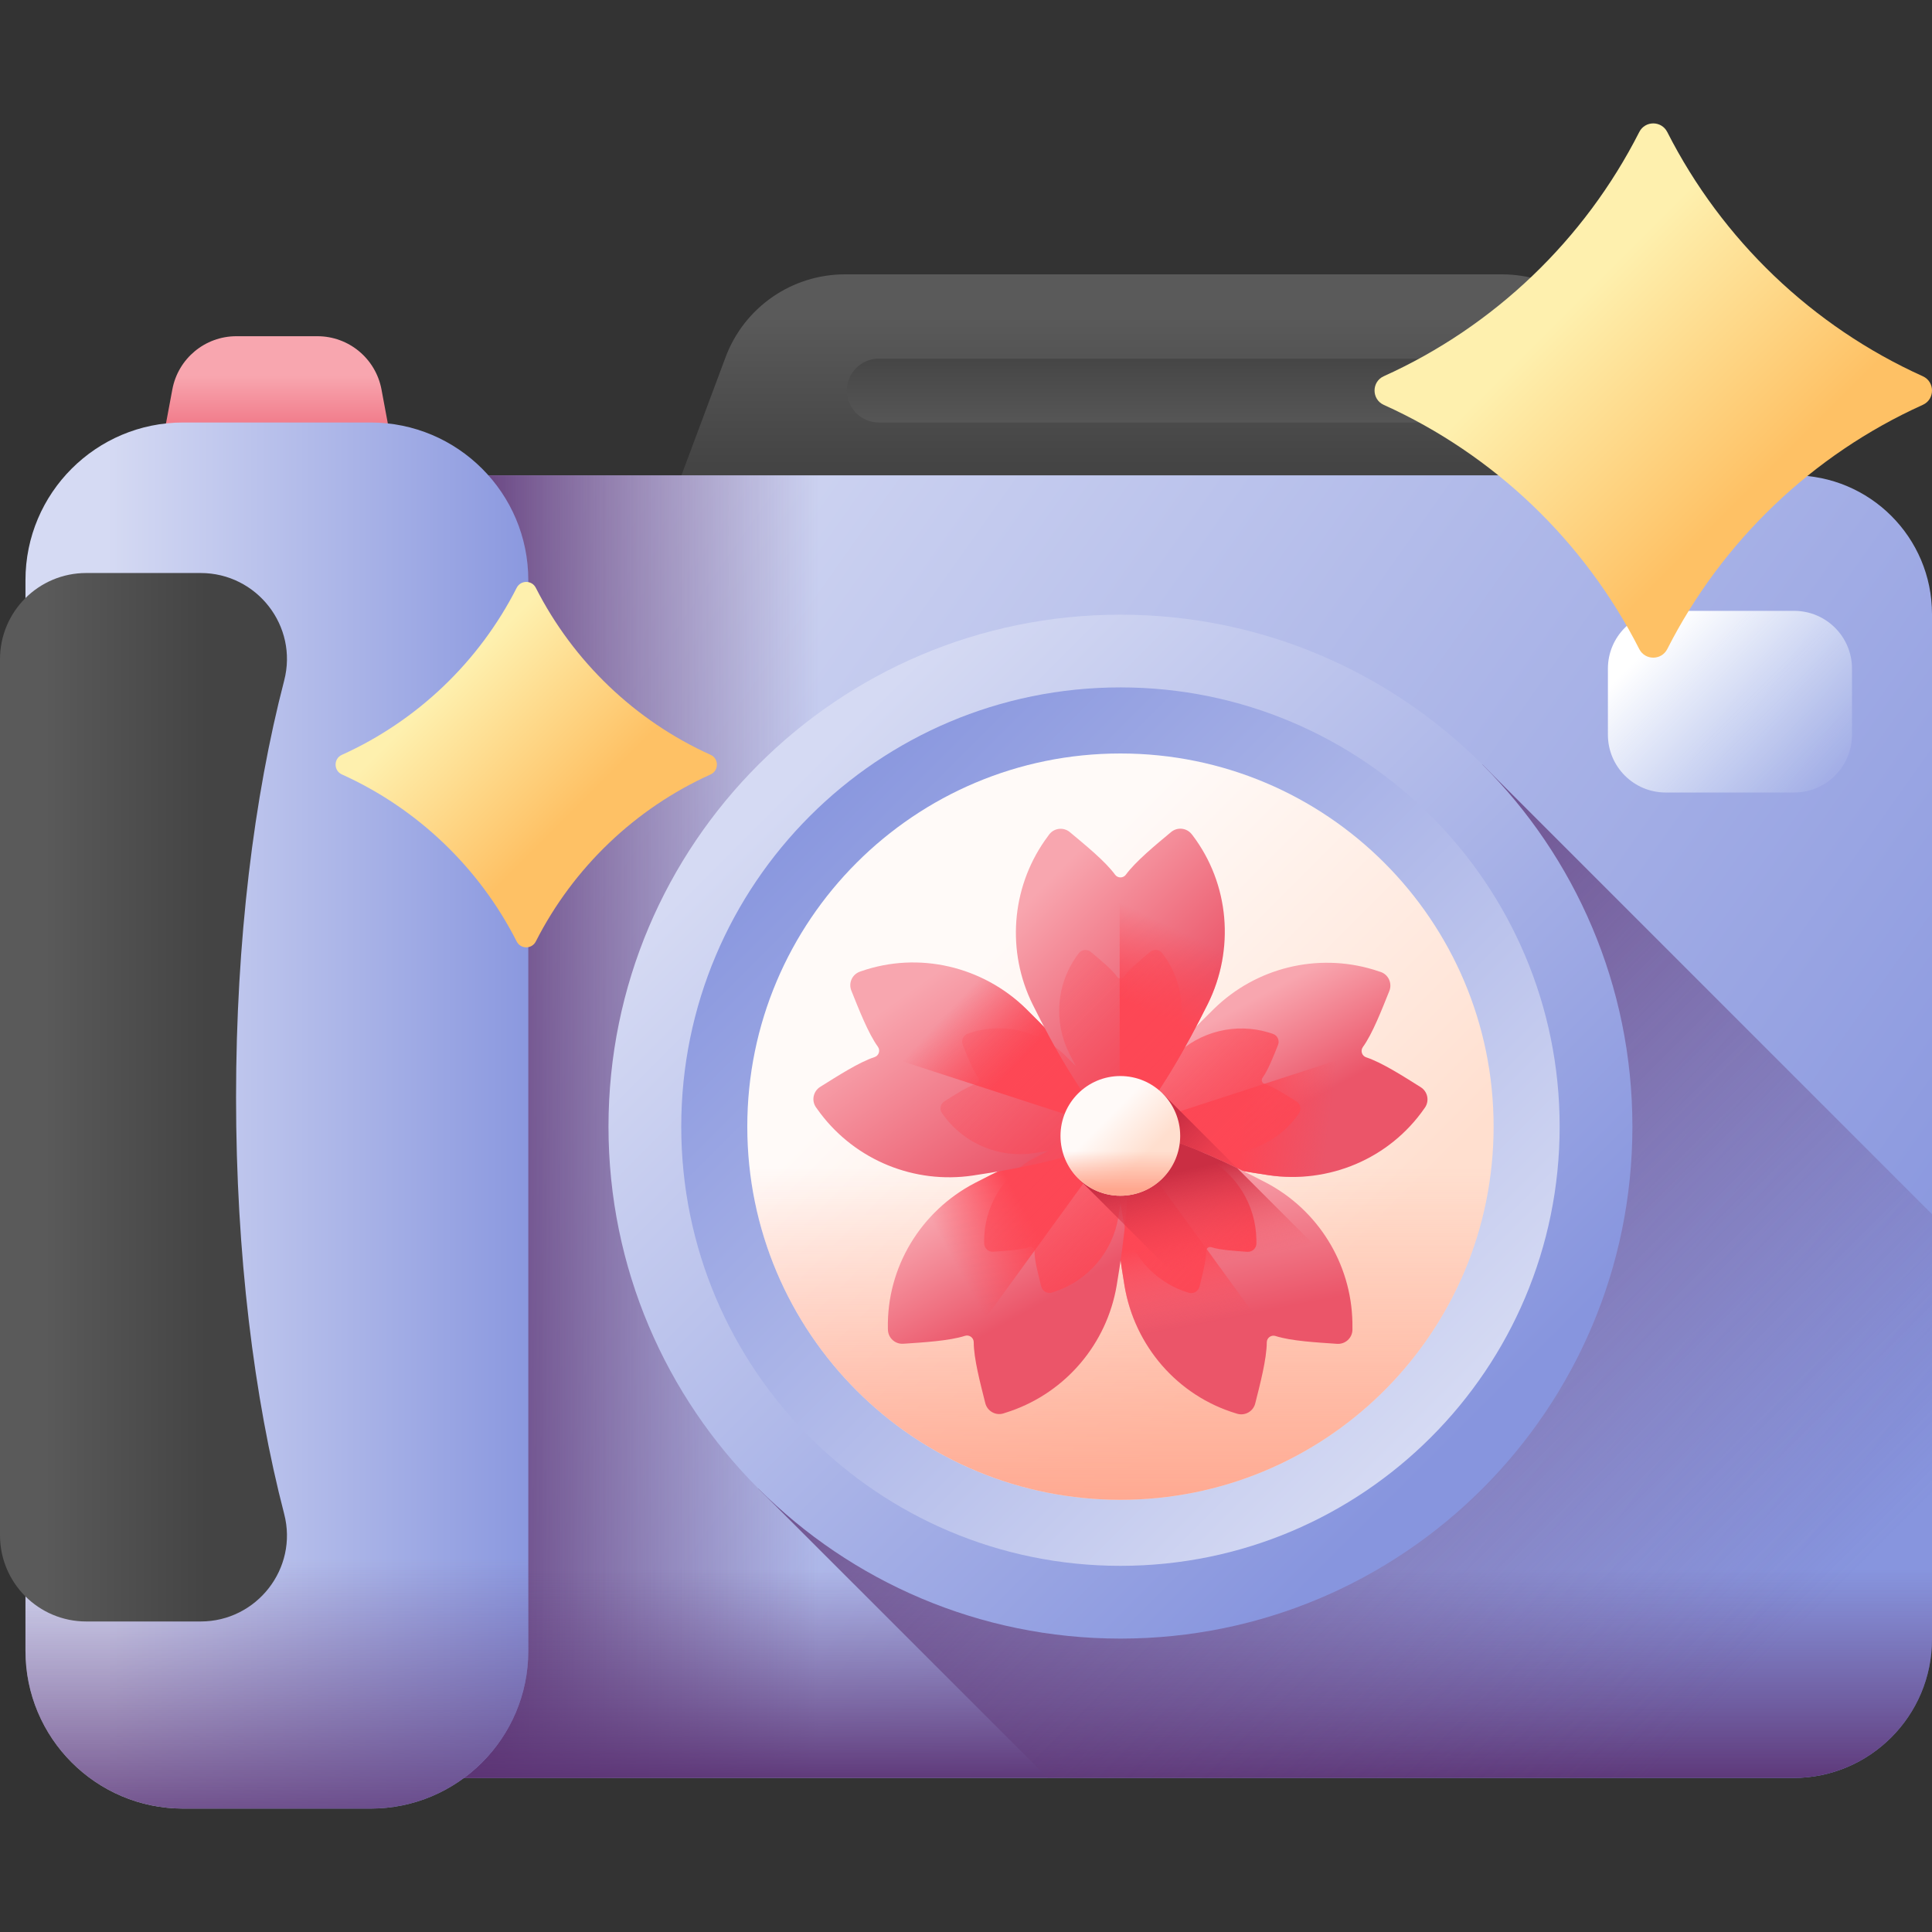
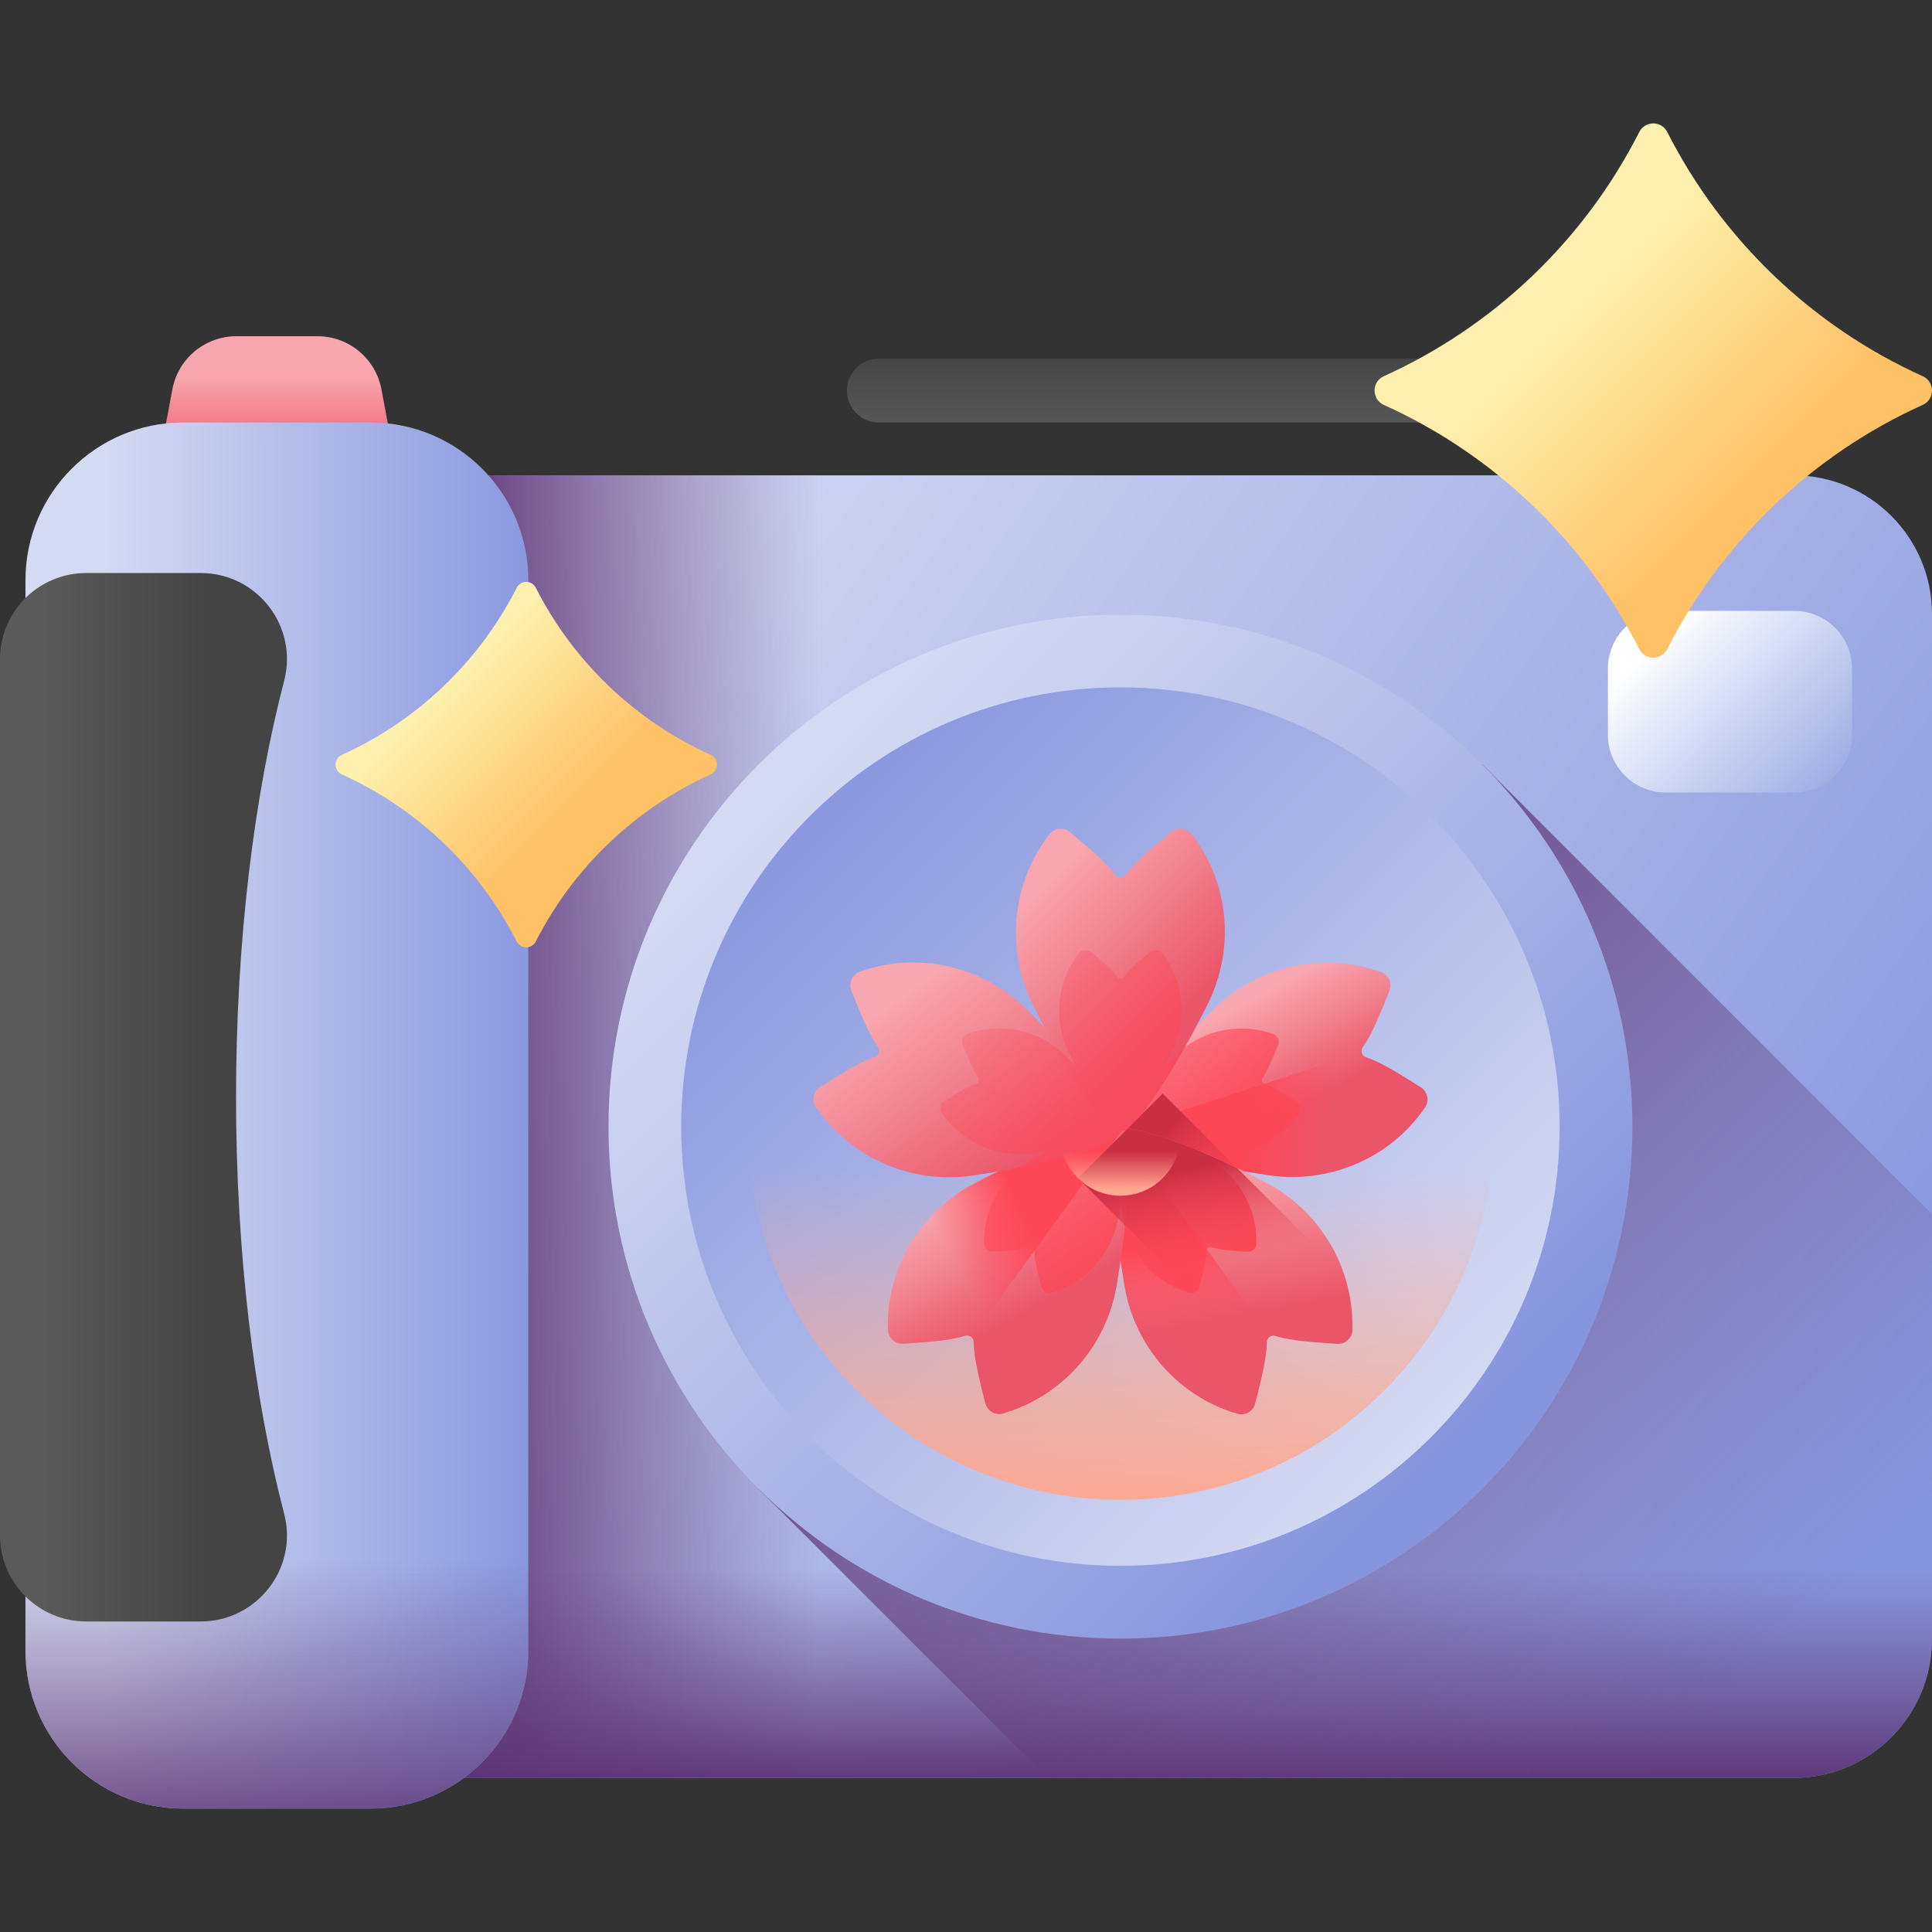
<svg xmlns="http://www.w3.org/2000/svg" width="44" height="44" viewBox="0 0 44 44" fill="none">
  <rect x="0" y="0" width="44" height="44" fill="#333333" stroke="none" />
  <g clip-path="url(#clip0_1_2555)">
    <path d="M9.186 11.539H3.426L3.925 8.869C4.056 8.166 4.669 7.657 5.384 7.657H7.228C7.943 7.657 8.556 8.166 8.688 8.869L9.186 11.539Z" fill="url(#paint0_linear_1_2555)" />
-     <path d="M34.204 6.248H19.244C18.032 6.248 16.948 7 16.524 8.136L14.872 12.558H38.576L36.924 8.136C36.5 7.001 35.416 6.248 34.204 6.248Z" fill="url(#paint1_linear_1_2555)" />
    <path d="M40.84 40.492H9.147C7.402 40.492 5.987 39.077 5.987 37.332V13.984C5.987 12.239 7.402 10.825 9.147 10.825H40.84C42.585 10.825 44 12.239 44 13.984V37.332C44 39.077 42.585 40.492 40.84 40.492Z" fill="url(#paint2_linear_1_2555)" />
    <path d="M25.5 10.825H9.147C7.402 10.825 5.987 12.239 5.987 13.984V37.332C5.987 39.077 7.402 40.492 9.147 40.492H25.5V10.825H25.5Z" fill="url(#paint3_linear_1_2555)" />
    <path d="M5.987 30.15V37.332C5.987 39.077 7.402 40.492 9.147 40.492H40.84C42.585 40.492 44 39.077 44 37.332V30.15H5.987Z" fill="url(#paint4_linear_1_2555)" />
    <path d="M44 37.332V27.652L33.762 17.414L17.273 33.903L23.863 40.492H40.84C42.585 40.492 44 39.077 44 37.332Z" fill="url(#paint5_linear_1_2555)" />
    <path d="M8.44 41.189H4.172C2.188 41.189 0.58 39.581 0.58 37.598V13.213C0.58 11.23 2.188 9.622 4.172 9.622H8.44C10.424 9.622 12.032 11.23 12.032 13.213V37.598C12.032 39.581 10.424 41.189 8.44 41.189Z" fill="url(#paint6_linear_1_2555)" />
    <path d="M0.58 32.204V37.598C0.58 39.581 2.188 41.189 4.172 41.189H8.44C10.424 41.189 12.032 39.581 12.032 37.598V32.204H0.58Z" fill="url(#paint7_linear_1_2555)" />
    <path d="M25.517 37.318C31.957 37.318 37.177 32.097 37.177 25.658C37.177 19.219 31.957 13.999 25.517 13.999C19.078 13.999 13.858 19.219 13.858 25.658C13.858 32.097 19.078 37.318 25.517 37.318Z" fill="url(#paint8_linear_1_2555)" />
    <path d="M25.517 35.661C31.042 35.661 35.52 31.183 35.52 25.658C35.52 20.134 31.042 15.655 25.517 15.655C19.993 15.655 15.515 20.134 15.515 25.658C15.515 31.183 19.993 35.661 25.517 35.661Z" fill="url(#paint9_linear_1_2555)" />
-     <path d="M25.517 34.157C30.211 34.157 34.016 30.352 34.016 25.658C34.016 20.965 30.211 17.16 25.517 17.16C20.824 17.16 17.019 20.965 17.019 25.658C17.019 30.352 20.824 34.157 25.517 34.157Z" fill="url(#paint10_linear_1_2555)" />
    <path d="M17.023 25.908C17.155 30.486 20.907 34.157 25.517 34.157C30.128 34.157 33.88 30.486 34.012 25.908H17.023Z" fill="url(#paint11_linear_1_2555)" />
    <path d="M32.356 24.76C31.969 24.517 31.474 24.199 31.115 24.08C31.016 24.048 30.978 23.929 31.039 23.845C31.258 23.542 31.464 23.008 31.641 22.569C31.711 22.395 31.622 22.197 31.445 22.136C31.393 22.118 31.339 22.1 31.281 22.083C29.999 21.696 28.607 22.038 27.649 22.974C26.88 23.726 25.995 24.685 25.54 25.508C25.449 25.674 25.517 25.885 25.69 25.964C26.517 26.343 27.81 26.601 28.886 26.763C30.262 26.97 31.644 26.388 32.437 25.246C32.443 25.238 32.448 25.231 32.453 25.224C32.558 25.069 32.514 24.859 32.356 24.76Z" fill="url(#paint12_linear_1_2555)" />
    <path d="M32.453 25.224C32.558 25.069 32.514 24.859 32.356 24.76C31.969 24.517 31.474 24.199 31.115 24.08C31.059 24.062 31.023 24.016 31.012 23.964L25.511 25.752C25.535 25.842 25.597 25.922 25.689 25.964C26.517 26.343 27.809 26.601 28.886 26.763C30.262 26.97 31.643 26.388 32.437 25.246C32.443 25.238 32.448 25.231 32.453 25.224Z" fill="url(#paint13_linear_1_2555)" />
    <path d="M28.587 31.962C28.699 31.519 28.848 30.95 28.85 30.572C28.85 30.468 28.951 30.395 29.05 30.427C29.405 30.541 29.977 30.572 30.45 30.605C30.637 30.618 30.798 30.472 30.801 30.285C30.802 30.23 30.802 30.173 30.8 30.112C30.773 28.773 30.017 27.555 28.831 26.933C27.878 26.434 26.693 25.889 25.769 25.711C25.582 25.675 25.404 25.805 25.382 25.994C25.277 26.898 25.431 28.207 25.61 29.281C25.838 30.653 26.818 31.787 28.15 32.189C28.159 32.192 28.167 32.195 28.176 32.197C28.355 32.25 28.542 32.143 28.587 31.962Z" fill="url(#paint14_linear_1_2555)" />
    <path d="M28.176 32.197C28.355 32.25 28.542 32.143 28.587 31.962C28.699 31.519 28.848 30.95 28.85 30.572C28.85 30.513 28.882 30.464 28.928 30.438L25.528 25.759C25.45 25.809 25.393 25.893 25.382 25.994C25.277 26.898 25.431 28.207 25.61 29.281C25.838 30.653 26.818 31.787 28.15 32.189C28.159 32.192 28.167 32.195 28.176 32.197Z" fill="url(#paint15_linear_1_2555)" />
    <path d="M20.573 30.603C21.029 30.572 21.616 30.538 21.976 30.423C22.075 30.391 22.176 30.465 22.176 30.569C22.177 30.942 22.324 31.495 22.439 31.955C22.485 32.137 22.673 32.245 22.852 32.19C22.904 32.174 22.959 32.156 23.016 32.136C24.281 31.696 25.206 30.601 25.431 29.28C25.611 28.22 25.763 26.924 25.647 25.991C25.623 25.802 25.444 25.672 25.258 25.71C24.366 25.889 23.169 26.441 22.203 26.942C20.968 27.584 20.192 28.866 20.221 30.257C20.221 30.266 20.222 30.275 20.222 30.284C20.227 30.471 20.386 30.616 20.573 30.603Z" fill="url(#paint16_linear_1_2555)" />
    <path d="M20.222 30.285C20.227 30.471 20.386 30.616 20.573 30.603C21.028 30.572 21.616 30.538 21.976 30.423C22.032 30.405 22.089 30.421 22.127 30.457L25.527 25.777C25.455 25.718 25.357 25.69 25.258 25.71C24.366 25.89 23.169 26.441 22.203 26.943C20.968 27.584 20.192 28.867 20.221 30.258C20.221 30.267 20.222 30.276 20.222 30.285Z" fill="url(#paint17_linear_1_2555)" />
    <path d="M19.389 22.561C19.559 22.985 19.772 23.533 19.994 23.84C20.054 23.924 20.015 24.043 19.916 24.075C19.562 24.191 19.081 24.502 18.679 24.753C18.52 24.853 18.476 25.066 18.584 25.219C18.615 25.264 18.649 25.31 18.685 25.358C19.495 26.425 20.822 26.967 22.148 26.773C23.212 26.616 24.491 26.36 25.343 25.961C25.515 25.881 25.583 25.67 25.49 25.505C25.043 24.712 24.149 23.744 23.373 22.98C22.382 22.004 20.922 21.662 19.609 22.12C19.6 22.123 19.591 22.126 19.583 22.129C19.407 22.192 19.319 22.387 19.389 22.561Z" fill="url(#paint18_linear_1_2555)" />
-     <path d="M19.583 22.129C19.407 22.191 19.319 22.387 19.389 22.561C19.559 22.985 19.772 23.533 19.994 23.84C20.028 23.888 20.03 23.946 20.008 23.994L25.509 25.782C25.543 25.694 25.54 25.593 25.49 25.505C25.043 24.712 24.149 23.744 23.373 22.98C22.382 22.004 20.922 21.662 19.608 22.12C19.6 22.123 19.591 22.126 19.583 22.129Z" fill="url(#paint19_linear_1_2555)" />
    <path d="M26.671 18.949C26.32 19.242 25.865 19.615 25.641 19.92C25.58 20.004 25.455 20.003 25.394 19.919C25.174 19.618 24.73 19.256 24.366 18.952C24.223 18.832 24.007 18.855 23.894 19.005C23.861 19.049 23.828 19.095 23.793 19.145C23.029 20.244 22.924 21.674 23.518 22.875C23.995 23.839 24.634 24.976 25.277 25.663C25.407 25.802 25.628 25.802 25.756 25.662C26.373 24.992 27.017 23.842 27.504 22.869C28.126 21.624 28 20.13 27.159 19.022C27.153 19.015 27.148 19.008 27.142 19.001C27.028 18.853 26.814 18.83 26.671 18.949Z" fill="url(#paint20_linear_1_2555)" />
-     <path d="M27.142 19.001C27.028 18.853 26.815 18.83 26.671 18.949C26.321 19.242 25.865 19.614 25.642 19.92C25.607 19.967 25.552 19.988 25.5 19.981V25.766C25.593 25.771 25.688 25.736 25.757 25.662C26.373 24.992 27.017 23.842 27.504 22.869C28.126 21.624 28 20.13 27.159 19.022C27.153 19.015 27.148 19.008 27.142 19.001Z" fill="url(#paint21_linear_1_2555)" />
    <path d="M29.525 25.084C29.298 24.941 29.008 24.755 28.798 24.685C28.74 24.666 28.718 24.597 28.753 24.547C28.881 24.37 29.002 24.057 29.106 23.799C29.147 23.698 29.095 23.581 28.991 23.546C28.961 23.535 28.929 23.525 28.895 23.515C28.144 23.288 27.328 23.488 26.766 24.037C26.688 24.113 26.608 24.194 26.527 24.276C26.581 24.174 26.633 24.073 26.682 23.975C27.046 23.246 26.972 22.371 26.479 21.721C26.476 21.717 26.473 21.713 26.47 21.709C26.403 21.622 26.277 21.608 26.194 21.679C25.988 21.85 25.721 22.068 25.59 22.247C25.554 22.297 25.481 22.296 25.445 22.247C25.316 22.07 25.056 21.858 24.843 21.68C24.759 21.61 24.632 21.623 24.566 21.711C24.547 21.737 24.527 21.764 24.507 21.793C24.059 22.437 23.997 23.275 24.346 23.979C24.395 24.077 24.446 24.178 24.5 24.28C24.419 24.198 24.339 24.117 24.261 24.04C23.68 23.468 22.825 23.268 22.055 23.536C22.05 23.538 22.045 23.54 22.04 23.542C21.937 23.578 21.885 23.693 21.926 23.795C22.026 24.043 22.151 24.364 22.28 24.544C22.316 24.594 22.293 24.663 22.235 24.682C22.027 24.75 21.746 24.932 21.51 25.08C21.417 25.138 21.391 25.263 21.454 25.353C21.473 25.379 21.492 25.406 21.514 25.434C21.988 26.059 22.766 26.377 23.543 26.263C23.651 26.247 23.763 26.229 23.877 26.21C23.773 26.261 23.672 26.312 23.575 26.362C22.852 26.738 22.397 27.49 22.414 28.305C22.414 28.31 22.414 28.316 22.414 28.321C22.418 28.43 22.511 28.515 22.62 28.507C22.887 28.489 23.231 28.47 23.442 28.402C23.5 28.383 23.559 28.427 23.559 28.488C23.56 28.706 23.646 29.03 23.714 29.3C23.74 29.406 23.851 29.47 23.956 29.438C23.986 29.428 24.018 29.418 24.052 29.406C24.793 29.148 25.335 28.506 25.467 27.733C25.485 27.625 25.503 27.513 25.52 27.398C25.536 27.512 25.554 27.625 25.572 27.733C25.705 28.537 26.28 29.201 27.06 29.437C27.065 29.439 27.07 29.44 27.075 29.442C27.18 29.472 27.29 29.41 27.317 29.304C27.382 29.044 27.469 28.711 27.47 28.489C27.471 28.428 27.53 28.385 27.588 28.404C27.796 28.471 28.131 28.489 28.408 28.509C28.518 28.516 28.612 28.431 28.614 28.321C28.614 28.289 28.614 28.255 28.613 28.22C28.597 27.435 28.154 26.721 27.459 26.357C27.362 26.306 27.261 26.254 27.158 26.203C27.271 26.223 27.383 26.241 27.492 26.257C28.298 26.378 29.108 26.037 29.573 25.368C29.576 25.364 29.579 25.359 29.582 25.355C29.643 25.265 29.618 25.142 29.525 25.084ZM25.516 25.674C25.516 25.674 25.516 25.674 25.516 25.674V25.674H25.516C25.516 25.674 25.516 25.674 25.516 25.674Z" fill="url(#paint22_linear_1_2555)" />
    <path d="M30.8 30.112C30.793 29.744 30.73 29.384 30.618 29.044L28.177 26.603C27.372 26.212 26.491 25.85 25.769 25.711C25.738 25.705 25.707 25.704 25.677 25.706L25.381 26.003L24.551 26.832L28.793 31.074C28.827 30.89 28.849 30.717 28.85 30.571C28.85 30.467 28.951 30.394 29.05 30.426C29.405 30.541 29.977 30.572 30.45 30.605C30.637 30.617 30.798 30.472 30.801 30.284C30.802 30.23 30.802 30.172 30.8 30.112Z" fill="url(#paint23_linear_1_2555)" />
    <path d="M28.177 26.603C27.372 26.213 26.491 25.85 25.769 25.711C25.738 25.705 25.708 25.703 25.678 25.706L26.479 24.905L28.177 26.603Z" fill="url(#paint24_linear_1_2555)" />
-     <path d="M25.515 27.232C26.268 27.232 26.878 26.622 26.878 25.869C26.878 25.116 26.268 24.506 25.515 24.506C24.762 24.506 24.152 25.116 24.152 25.869C24.152 26.622 24.762 27.232 25.515 27.232Z" fill="url(#paint25_linear_1_2555)" />
    <path d="M24.552 26.833C25.084 27.365 25.947 27.365 26.479 26.833C26.768 26.544 26.899 26.159 26.875 25.782H24.155C24.131 26.159 24.263 26.544 24.552 26.833Z" fill="url(#paint26_linear_1_2555)" />
    <path d="M40.861 18.049H37.935C37.208 18.049 36.619 17.459 36.619 16.733V15.228C36.619 14.501 37.208 13.912 37.935 13.912H40.861C41.588 13.912 42.178 14.501 42.178 15.228V16.733C42.178 17.459 41.588 18.049 40.861 18.049Z" fill="url(#paint27_linear_1_2555)" />
    <path d="M34.027 9.622H20.015C19.613 9.622 19.287 9.296 19.287 8.894C19.287 8.493 19.613 8.167 20.015 8.167H34.027C34.428 8.167 34.754 8.493 34.754 8.894C34.754 9.296 34.428 9.622 34.027 9.622Z" fill="url(#paint28_linear_1_2555)" />
    <path d="M5.376 24.989C5.376 21.429 5.784 18.144 6.472 15.499C6.794 14.258 5.85 13.05 4.569 13.05H1.964C0.879 13.05 0 13.929 0 15.014V34.964C0 36.049 0.879 36.928 1.964 36.928H4.569C5.85 36.928 6.794 35.719 6.472 34.479C5.784 31.834 5.376 28.548 5.376 24.989Z" fill="url(#paint29_linear_1_2555)" />
    <path d="M37.333 14.782C36.087 12.328 34.03 10.356 31.513 9.22C31.235 9.094 31.235 8.695 31.513 8.569C34.03 7.433 36.087 5.461 37.333 3.007C37.466 2.745 37.838 2.745 37.971 3.007C39.217 5.461 41.274 7.433 43.791 8.569C44.07 8.695 44.07 9.094 43.791 9.22C41.274 10.356 39.217 12.328 37.971 14.782C37.838 15.043 37.466 15.043 37.333 14.782Z" fill="url(#paint30_linear_1_2555)" />
    <path d="M11.767 21.441C10.915 19.763 9.508 18.414 7.786 17.637C7.595 17.55 7.595 17.277 7.786 17.191C9.507 16.414 10.915 15.065 11.767 13.387C11.858 13.208 12.112 13.208 12.203 13.387C13.056 15.065 14.463 16.414 16.184 17.191C16.375 17.277 16.375 17.55 16.184 17.637C14.463 18.414 13.056 19.763 12.203 21.441C12.112 21.62 11.858 21.62 11.767 21.441Z" fill="url(#paint31_linear_1_2555)" />
  </g>
  <defs>
    <linearGradient id="paint0_linear_1_2555" x1="6.306" y1="8.561" x2="6.306" y2="10.68" gradientUnits="userSpaceOnUse">
      <stop stop-color="#F8A6AF" />
      <stop offset="1" stop-color="#EB5569" />
    </linearGradient>
    <linearGradient id="paint1_linear_1_2555" x1="26.724" y1="7.215" x2="26.724" y2="10.594" gradientUnits="userSpaceOnUse">
      <stop stop-color="#5A5A5A" />
      <stop offset="1" stop-color="#444444" />
    </linearGradient>
    <linearGradient id="paint2_linear_1_2555" x1="9.956" y1="15.001" x2="40.41" y2="36.584" gradientUnits="userSpaceOnUse">
      <stop stop-color="#D5DAF3" />
      <stop offset="1" stop-color="#8795DE" />
    </linearGradient>
    <linearGradient id="paint3_linear_1_2555" x1="18.648" y1="25.658" x2="10.105" y2="25.658" gradientUnits="userSpaceOnUse">
      <stop stop-color="#664280" stop-opacity="0" />
      <stop offset="0.728" stop-color="#5F3878" stop-opacity="0.728" />
      <stop offset="1" stop-color="#5B3374" />
    </linearGradient>
    <linearGradient id="paint4_linear_1_2555" x1="24.994" y1="35.746" x2="24.994" y2="40.754" gradientUnits="userSpaceOnUse">
      <stop stop-color="#664280" stop-opacity="0" />
      <stop offset="0.728" stop-color="#5F3878" stop-opacity="0.728" />
      <stop offset="1" stop-color="#5B3374" />
    </linearGradient>
    <linearGradient id="paint5_linear_1_2555" x1="38.95" y1="39.091" x2="21.942" y2="22.082" gradientUnits="userSpaceOnUse">
      <stop stop-color="#664280" stop-opacity="0" />
      <stop offset="0.728" stop-color="#5F3878" stop-opacity="0.728" />
      <stop offset="1" stop-color="#5B3374" />
    </linearGradient>
    <linearGradient id="paint6_linear_1_2555" x1="2.433" y1="25.406" x2="12.499" y2="25.406" gradientUnits="userSpaceOnUse">
      <stop stop-color="#D5DAF3" />
      <stop offset="1" stop-color="#8795DE" />
    </linearGradient>
    <linearGradient id="paint7_linear_1_2555" x1="6.306" y1="35.51" x2="6.306" y2="42.511" gradientUnits="userSpaceOnUse">
      <stop stop-color="#664280" stop-opacity="0" />
      <stop offset="0.728" stop-color="#5F3878" stop-opacity="0.728" />
      <stop offset="1" stop-color="#5B3374" />
    </linearGradient>
    <linearGradient id="paint8_linear_1_2555" x1="17.861" y1="18.002" x2="32.909" y2="33.05" gradientUnits="userSpaceOnUse">
      <stop stop-color="#D5DAF3" />
      <stop offset="1" stop-color="#8795DE" />
    </linearGradient>
    <linearGradient id="paint9_linear_1_2555" x1="32.538" y1="32.679" x2="17.89" y2="18.031" gradientUnits="userSpaceOnUse">
      <stop stop-color="#D5DAF3" />
      <stop offset="1" stop-color="#8795DE" />
    </linearGradient>
    <linearGradient id="paint10_linear_1_2555" x1="22.057" y1="22.198" x2="29.626" y2="29.767" gradientUnits="userSpaceOnUse">
      <stop stop-color="#FFFAF8" />
      <stop offset="1" stop-color="#FFDFCF" />
    </linearGradient>
    <linearGradient id="paint11_linear_1_2555" x1="25.517" y1="26.591" x2="25.517" y2="34.52" gradientUnits="userSpaceOnUse">
      <stop stop-color="#FFA78F" stop-opacity="0" />
      <stop offset="1" stop-color="#FFA78F" />
    </linearGradient>
    <linearGradient id="paint12_linear_1_2555" x1="28.027" y1="23.035" x2="29.292" y2="25.363" gradientUnits="userSpaceOnUse">
      <stop stop-color="#F8A6AF" />
      <stop offset="1" stop-color="#EB5569" />
    </linearGradient>
    <linearGradient id="paint13_linear_1_2555" x1="30.305" y1="25.413" x2="28.346" y2="25.168" gradientUnits="userSpaceOnUse">
      <stop stop-color="#FD4755" stop-opacity="0" />
      <stop offset="1" stop-color="#FD4755" />
    </linearGradient>
    <linearGradient id="paint14_linear_1_2555" x1="27.603" y1="26.421" x2="28.281" y2="29.959" gradientUnits="userSpaceOnUse">
      <stop stop-color="#F8A6AF" />
      <stop offset="1" stop-color="#EB5569" />
    </linearGradient>
    <linearGradient id="paint15_linear_1_2555" x1="27.366" y1="30.174" x2="26.994" y2="28.235" gradientUnits="userSpaceOnUse">
      <stop stop-color="#FD4755" stop-opacity="0" />
      <stop offset="1" stop-color="#FD4755" />
    </linearGradient>
    <linearGradient id="paint16_linear_1_2555" x1="22.291" y1="26.999" x2="23.776" y2="29.657" gradientUnits="userSpaceOnUse">
      <stop stop-color="#F8A6AF" />
      <stop offset="1" stop-color="#EB5569" />
    </linearGradient>
    <linearGradient id="paint17_linear_1_2555" x1="21.843" y1="28.932" x2="23.572" y2="27.979" gradientUnits="userSpaceOnUse">
      <stop stop-color="#FD4755" stop-opacity="0" />
      <stop offset="1" stop-color="#FD4755" />
    </linearGradient>
    <linearGradient id="paint18_linear_1_2555" x1="20.293" y1="22.869" x2="23.061" y2="26.792" gradientUnits="userSpaceOnUse">
      <stop stop-color="#F8A6AF" />
      <stop offset="1" stop-color="#EB5569" />
    </linearGradient>
    <linearGradient id="paint19_linear_1_2555" x1="21.419" y1="23.227" x2="22.859" y2="24.577" gradientUnits="userSpaceOnUse">
      <stop stop-color="#FD4755" stop-opacity="0" />
      <stop offset="1" stop-color="#FD4755" />
    </linearGradient>
    <linearGradient id="paint20_linear_1_2555" x1="23.908" y1="20.029" x2="26.918" y2="23.038" gradientUnits="userSpaceOnUse">
      <stop stop-color="#F8A6AF" />
      <stop offset="1" stop-color="#EB5569" />
    </linearGradient>
    <linearGradient id="paint21_linear_1_2555" x1="26.658" y1="21.093" x2="25.82" y2="22.881" gradientUnits="userSpaceOnUse">
      <stop stop-color="#FD4755" stop-opacity="0" />
      <stop offset="1" stop-color="#FD4755" />
    </linearGradient>
    <linearGradient id="paint22_linear_1_2555" x1="21" y1="21.254" x2="28.471" y2="28.726" gradientUnits="userSpaceOnUse">
      <stop stop-color="#FD4755" stop-opacity="0" />
      <stop offset="1" stop-color="#FD4755" />
    </linearGradient>
    <linearGradient id="paint23_linear_1_2555" x1="27.786" y1="28.803" x2="27.293" y2="26.582" gradientUnits="userSpaceOnUse">
      <stop stop-color="#FD4755" stop-opacity="0" />
      <stop offset="1" stop-color="#CA2E43" />
    </linearGradient>
    <linearGradient id="paint24_linear_1_2555" x1="28.478" y1="27.705" x2="26.511" y2="25.738" gradientUnits="userSpaceOnUse">
      <stop stop-color="#FD4755" stop-opacity="0" />
      <stop offset="1" stop-color="#CA2E43" />
    </linearGradient>
    <linearGradient id="paint25_linear_1_2555" x1="25.162" y1="25.516" x2="26.024" y2="26.378" gradientUnits="userSpaceOnUse">
      <stop stop-color="#FFFAF8" />
      <stop offset="1" stop-color="#FFDFCF" />
    </linearGradient>
    <linearGradient id="paint26_linear_1_2555" x1="25.515" y1="26.217" x2="25.515" y2="27.081" gradientUnits="userSpaceOnUse">
      <stop stop-color="#FFA78F" stop-opacity="0" />
      <stop offset="1" stop-color="#FFA78F" />
    </linearGradient>
    <linearGradient id="paint27_linear_1_2555" x1="37.847" y1="14.429" x2="41.758" y2="18.34" gradientUnits="userSpaceOnUse">
      <stop stop-color="white" />
      <stop offset="1" stop-color="#EAF6FF" stop-opacity="0" />
    </linearGradient>
    <linearGradient id="paint28_linear_1_2555" x1="27.021" y1="9.98" x2="27.021" y2="8.007" gradientUnits="userSpaceOnUse">
      <stop stop-color="#5A5A5A" />
      <stop offset="1" stop-color="#444444" />
    </linearGradient>
    <linearGradient id="paint29_linear_1_2555" x1="1" y1="24.989" x2="4.704" y2="24.989" gradientUnits="userSpaceOnUse">
      <stop stop-color="#5A5A5A" />
      <stop offset="1" stop-color="#444444" />
    </linearGradient>
    <linearGradient id="paint30_linear_1_2555" x1="35.75" y1="6.992" x2="39.895" y2="11.137" gradientUnits="userSpaceOnUse">
      <stop stop-color="#FEF0AE" />
      <stop offset="1" stop-color="#FEC165" />
    </linearGradient>
    <linearGradient id="paint31_linear_1_2555" x1="10.159" y1="15.588" x2="13.052" y2="18.48" gradientUnits="userSpaceOnUse">
      <stop stop-color="#FEF0AE" />
      <stop offset="1" stop-color="#FEC165" />
    </linearGradient>
    <clipPath id="clip0_1_2555">
      <rect width="44" height="44" fill="white" />
    </clipPath>
  </defs>
</svg>